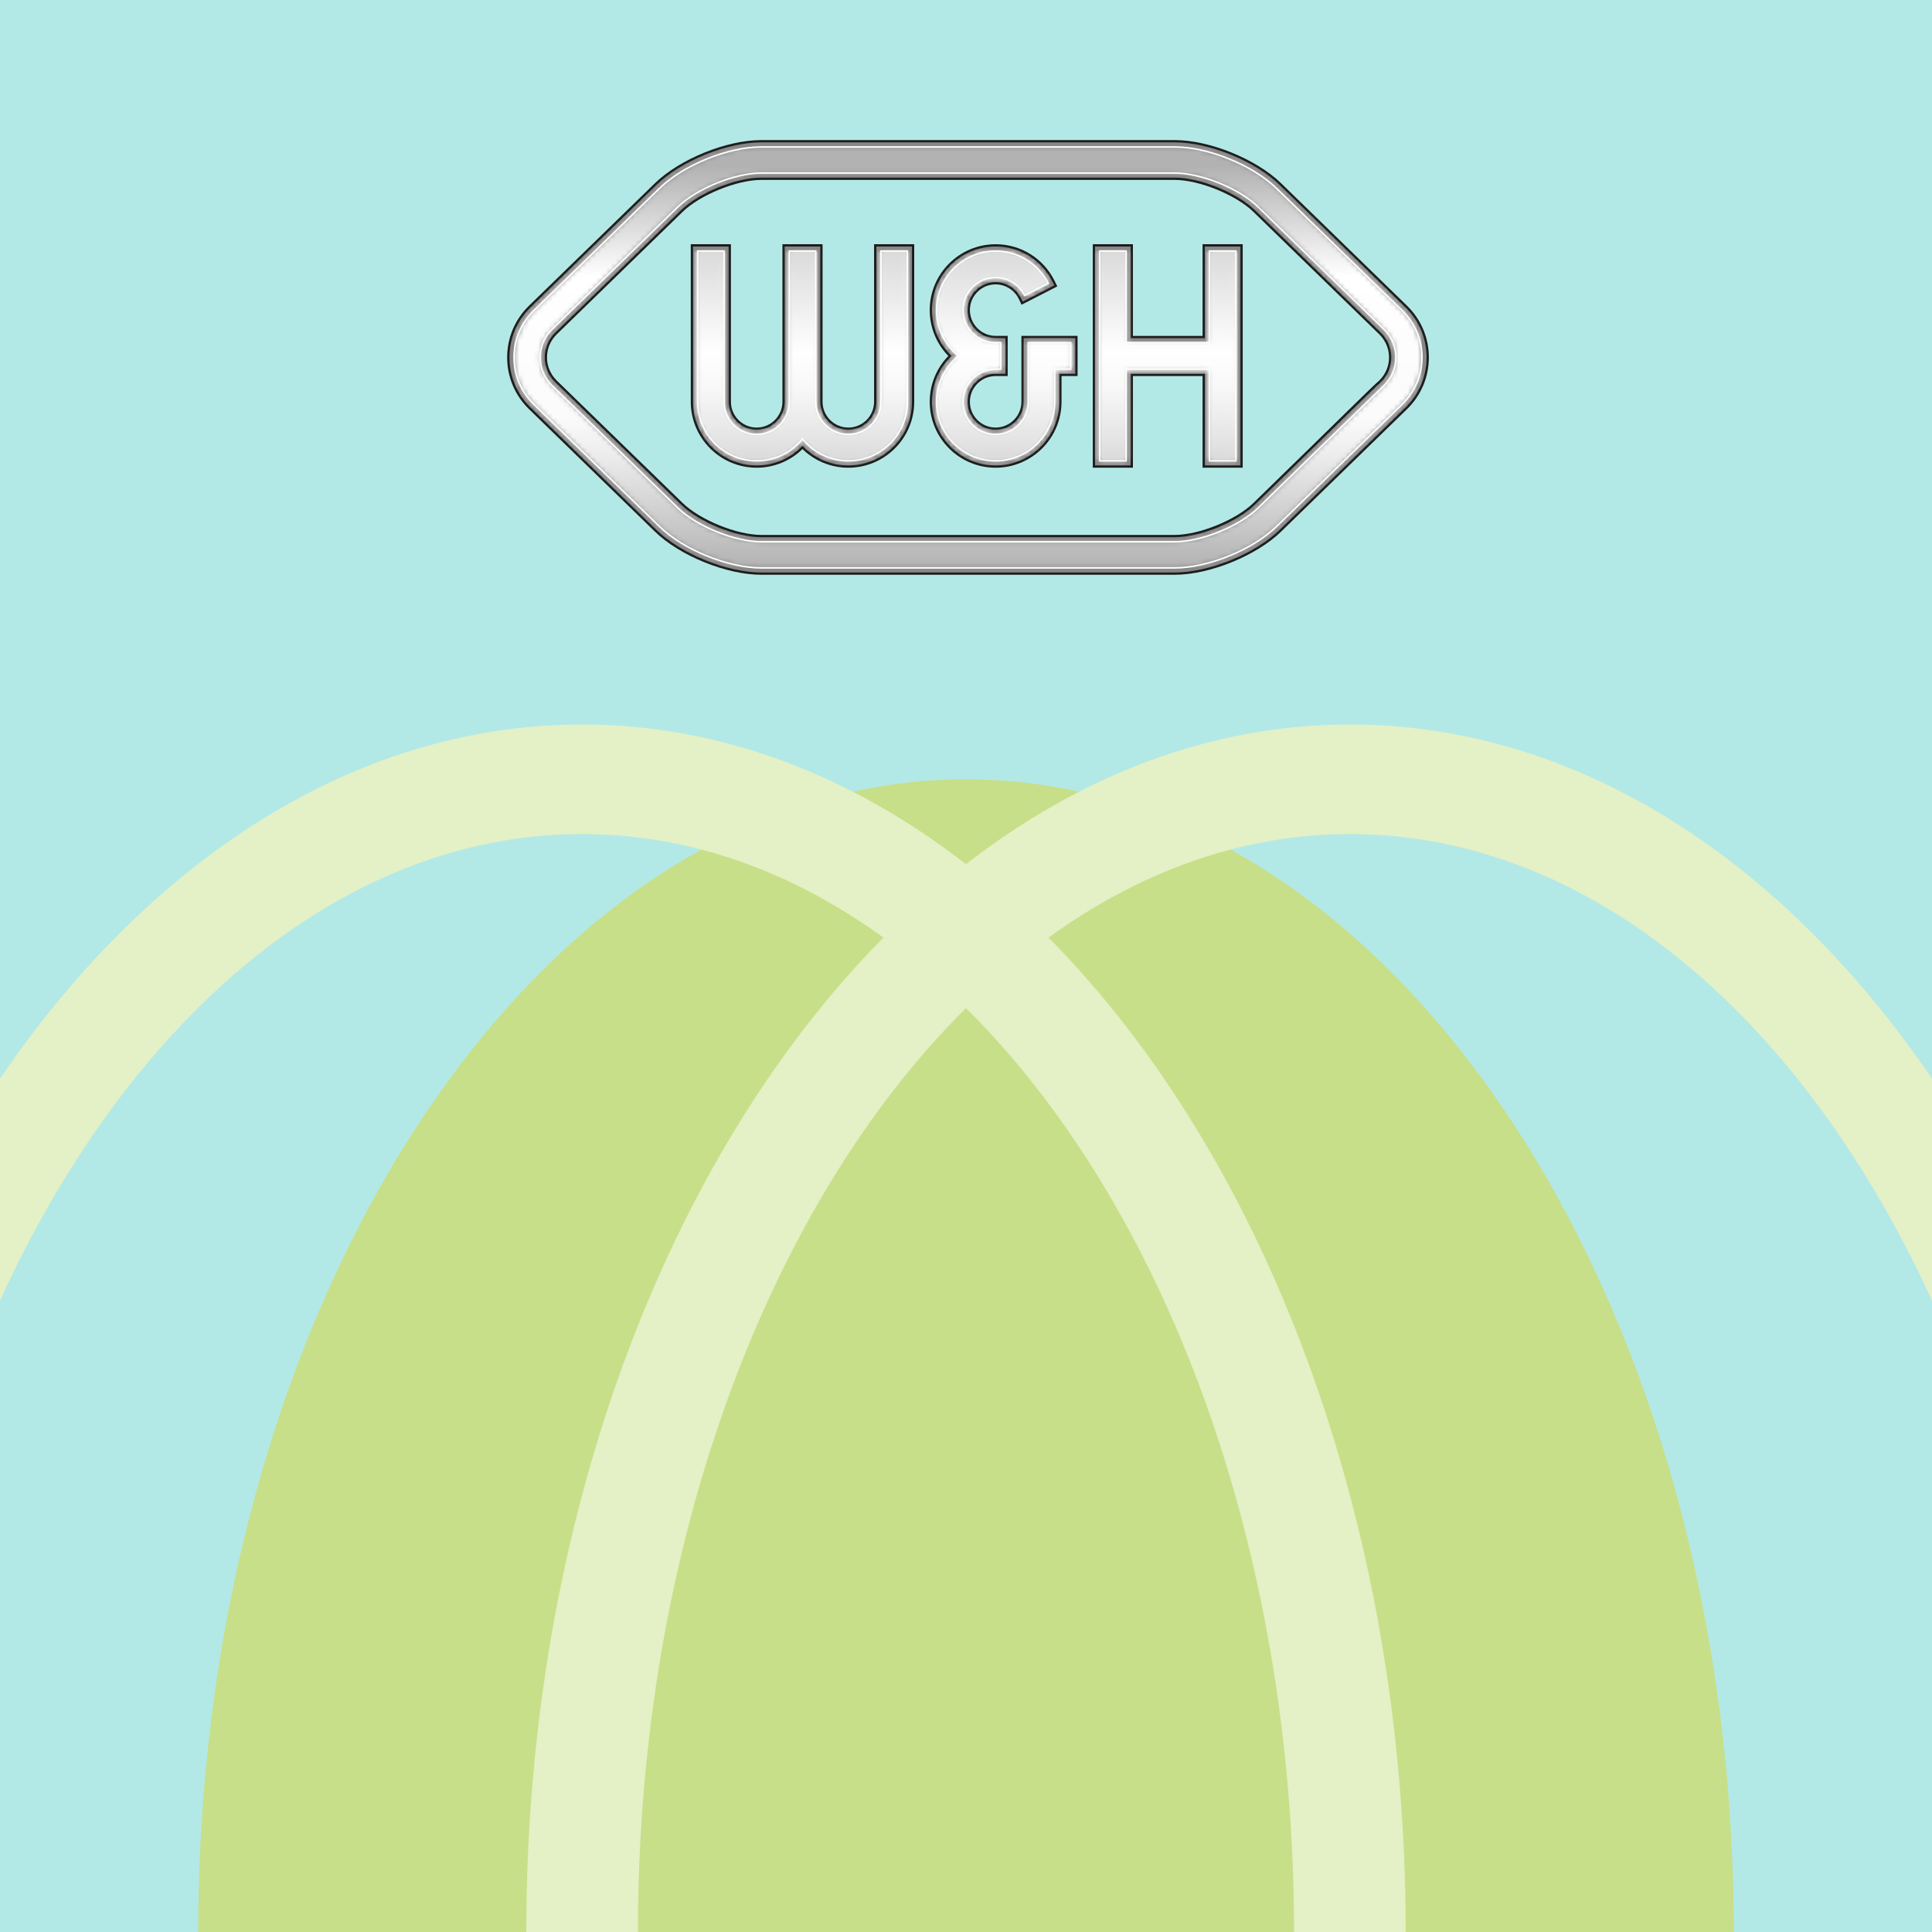
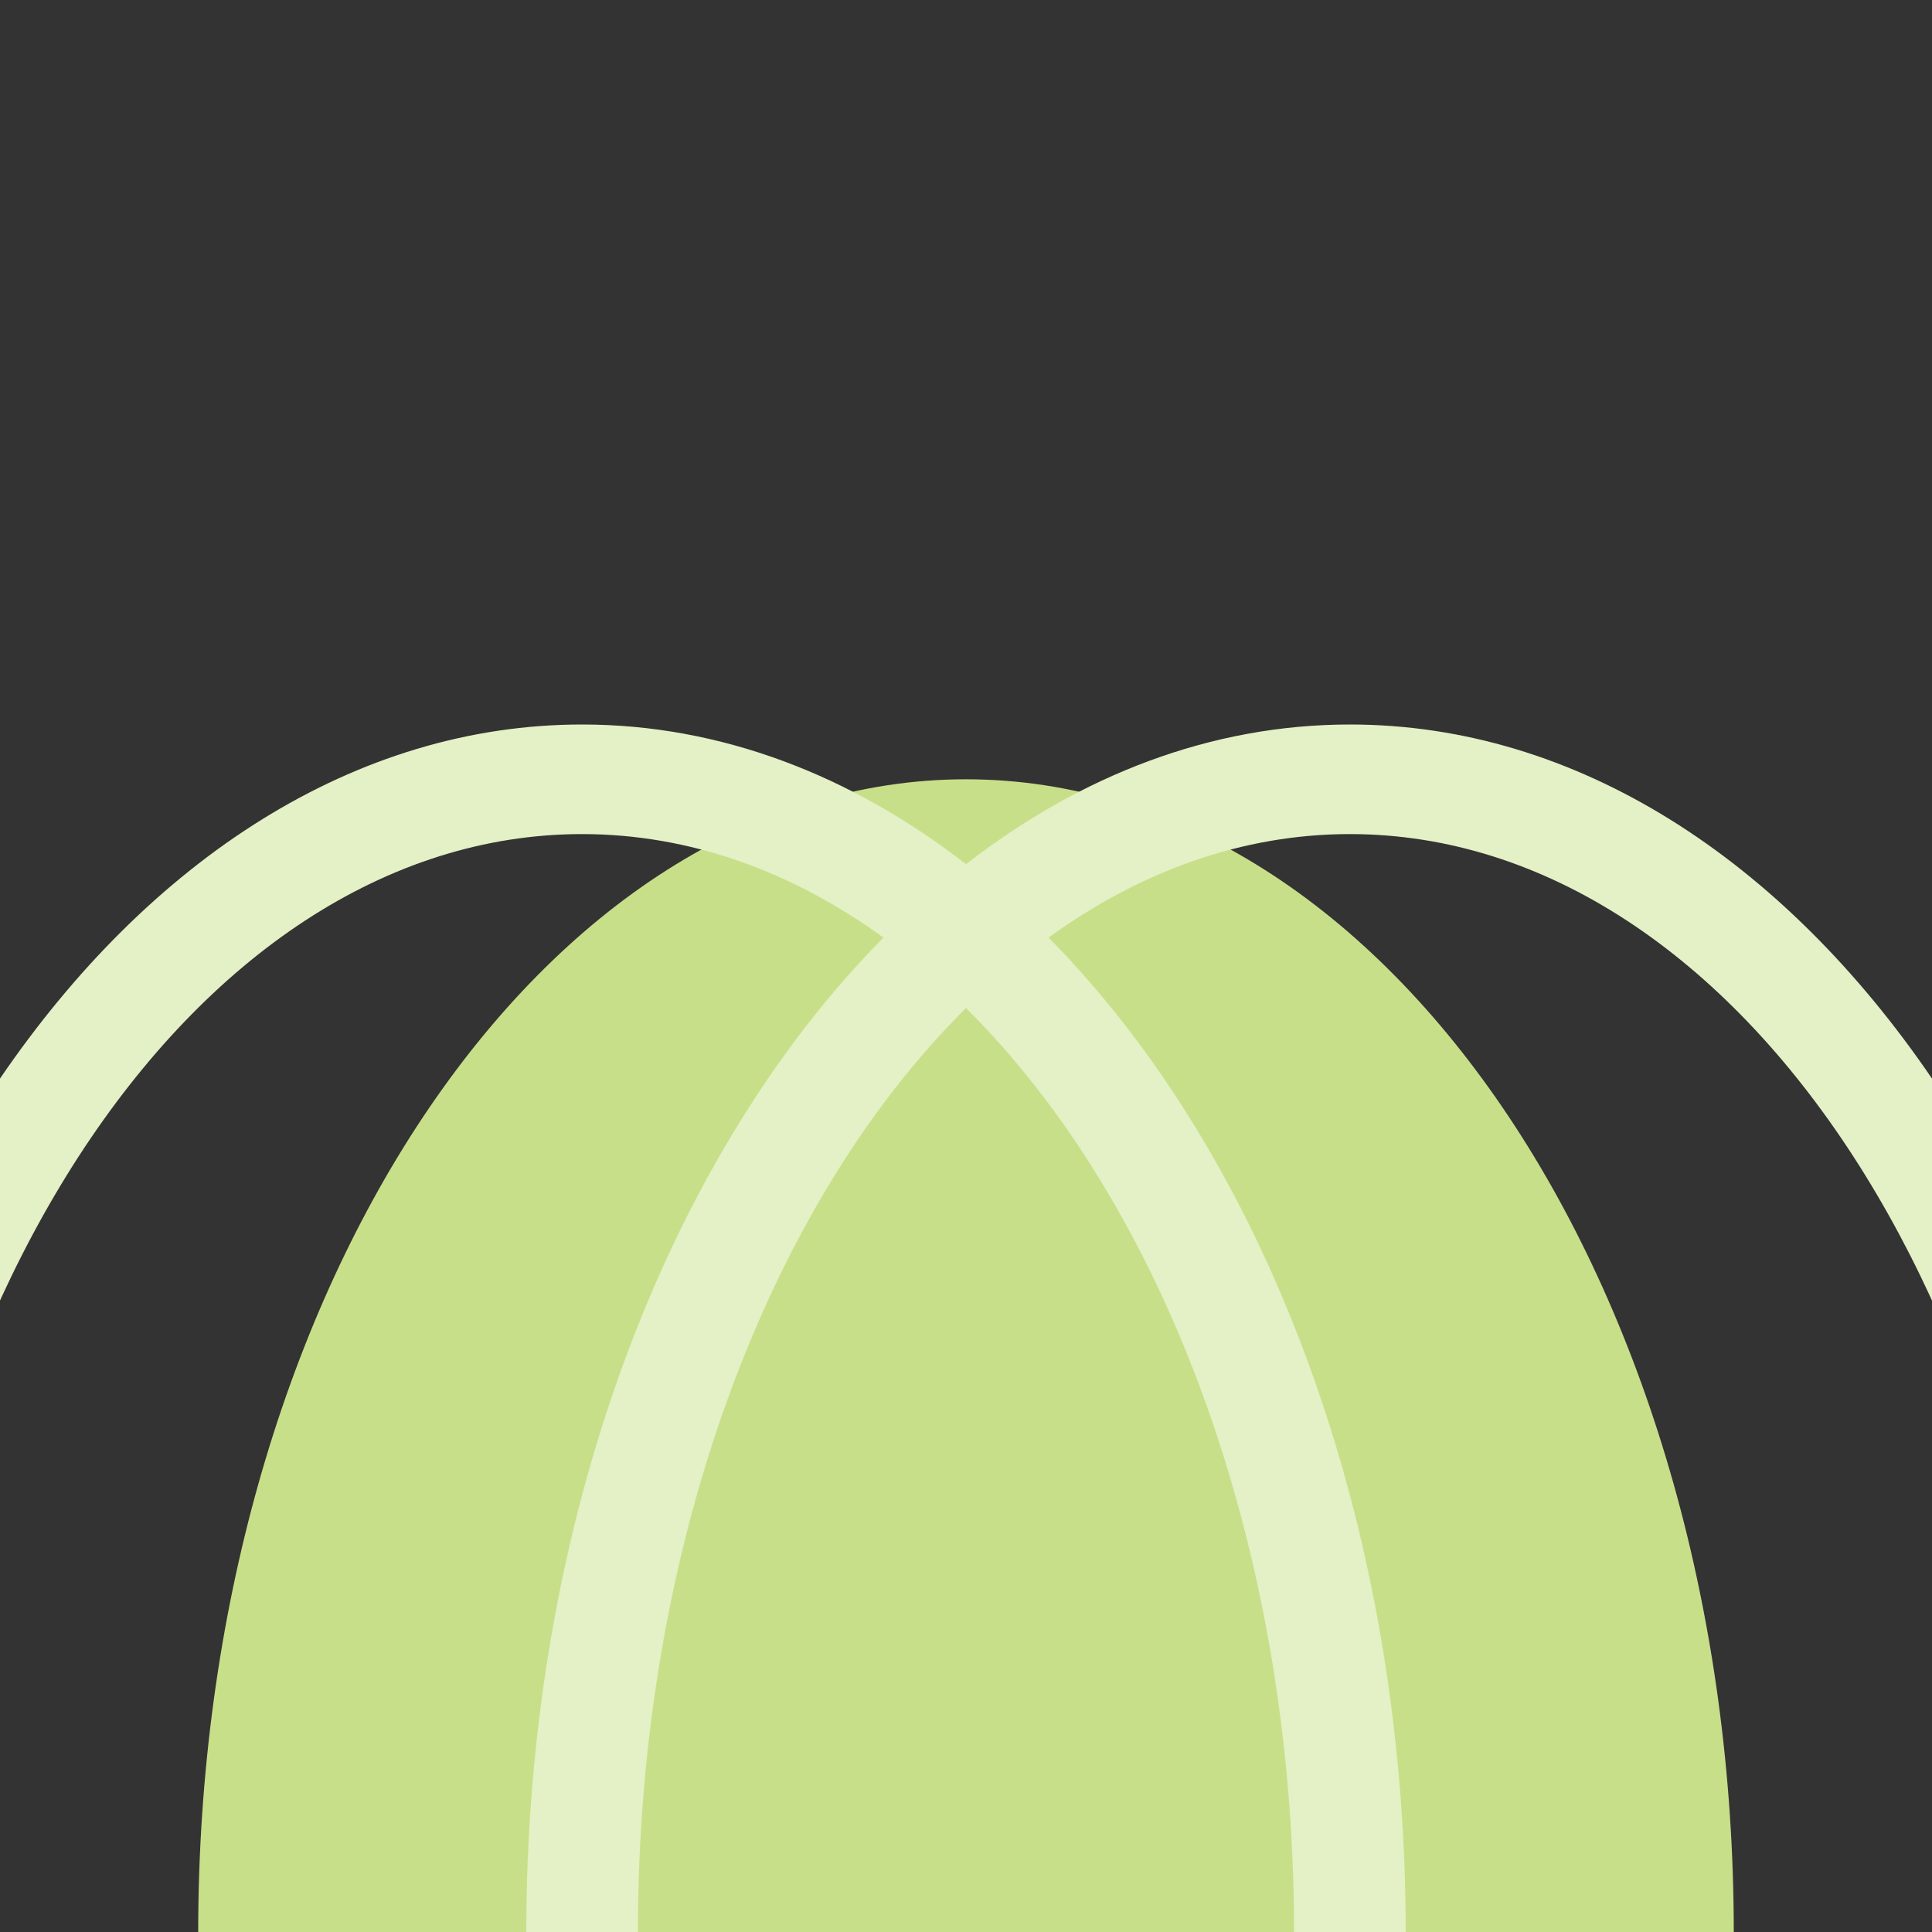
<svg xmlns="http://www.w3.org/2000/svg" width="400" height="400" viewBox="0 0 400 400" fill="none">
  <rect x="0" y="0" width="400" height="400" fill="#333333" stroke="none" />
  <g clip-path="url(#clip0_1822_844)">
-     <rect width="401" height="400" fill="#B2E9E7" />
    <path d="M199.998 638.657C287.789 638.657 358.958 531.807 358.958 400C358.958 268.194 287.789 161.344 199.998 161.344C112.207 161.344 41.037 268.194 41.037 400C41.037 531.807 112.207 638.657 199.998 638.657Z" fill="#C8DF89" />
    <path d="M279.477 150C250.787 150 223.749 160.487 199.998 178.915C176.248 160.487 149.209 150 120.519 150C26.496 150 -50 262.149 -50 400C-50 537.852 26.496 650.001 120.519 650.001C149.209 650.001 176.248 639.513 199.999 621.086C223.749 639.513 250.788 650.001 279.478 650.001C373.507 650.001 450 537.852 450 400C450 262.149 373.506 150 279.477 150ZM199.998 591.284C159.188 550.815 132.078 480.221 132.078 400.001C132.078 319.781 159.188 249.185 199.998 208.717C240.808 249.185 267.918 319.779 267.918 400.001C267.918 480.223 240.808 550.815 199.998 591.284ZM-26.882 400C-26.882 274.66 39.243 172.689 120.519 172.689C142.809 172.689 163.943 180.399 182.901 194.115C138.279 239.248 108.961 314.683 108.961 400C108.961 485.317 138.279 560.752 182.901 605.885C163.942 619.602 142.808 627.312 120.519 627.312C39.243 627.312 -26.882 525.339 -26.882 400ZM279.477 627.312C257.188 627.312 236.054 619.601 217.096 605.885C261.718 560.752 291.036 485.317 291.036 400C291.036 314.684 261.717 239.248 217.095 194.115C236.054 180.398 257.188 172.689 279.477 172.689C360.757 172.689 426.882 274.66 426.882 400C426.882 525.341 360.757 627.312 279.477 627.312Z" fill="#E4F0C5" />
    <g clip-path="url(#clip1_1822_844)">
-       <path d="M211.469 83.188C211.469 86.121 209.085 88.511 206.134 88.52C204.711 88.52 203.371 87.969 202.365 86.965C201.356 85.952 200.801 84.611 200.801 83.188C200.801 80.249 203.193 77.856 206.134 77.856H208.63V69.54H206.134C203.216 69.54 200.825 67.166 200.804 64.211C200.804 62.786 201.359 61.447 202.363 60.441C203.371 59.433 204.711 58.877 206.134 58.877C208.169 58.877 210.057 60.071 210.944 61.919L211.504 63.092L218.909 59.292L218.356 58.174C216.029 53.481 211.347 50.564 206.138 50.564C198.612 50.564 192.489 56.686 192.489 64.211C192.489 67.783 193.88 71.168 196.347 73.698C193.88 76.23 192.489 79.617 192.489 83.188C192.489 90.714 198.61 96.836 206.134 96.836C213.657 96.836 219.778 90.714 219.778 83.188V77.856H223.1V69.54H211.469L211.469 83.188ZM180.967 83.188C180.967 86.13 178.576 88.52 175.64 88.52C172.697 88.52 170.304 86.13 170.304 83.188V50.564H161.992V83.188C161.992 86.13 159.6 88.52 156.661 88.52C153.719 88.52 151.328 86.13 151.328 83.188V50.564H143.016V83.188C143.016 90.714 149.138 96.836 156.661 96.836C160.235 96.836 163.618 95.443 166.146 92.974C168.676 95.443 172.062 96.836 175.637 96.836C183.16 96.836 189.281 90.714 189.281 83.188V50.564H180.967V83.188ZM248.978 69.545H234.559V50.565H226.249V96.833H234.559V77.858H248.978V96.833H257.29V50.565H248.978V69.545ZM291.282 63.266C291.054 63.045 265.247 37.944 265.247 37.944C260.093 32.929 250.423 29 243.228 29H157.605C150.413 29 140.74 32.929 135.584 37.944L109.548 63.269C106.615 66.121 105 69.931 105 74C105 78.069 106.615 81.882 109.548 84.733L135.584 110.057C140.738 115.074 150.41 119 157.605 119H243.228C250.42 119 260.092 115.074 265.25 110.057L291.287 84.733C294.217 81.885 295.831 78.073 295.831 74.003C295.833 69.933 294.218 66.121 291.282 63.266ZM285.532 78.815C283.99 80.116 278.986 85.18 259.496 104.14C255.88 107.659 248.278 110.748 243.228 110.748H157.605C152.555 110.748 144.953 107.659 141.337 104.14L115.3 78.815C113.979 77.533 113.252 75.825 113.252 74C113.252 72.18 113.979 70.468 115.3 69.183L141.338 43.857C144.955 40.341 152.555 37.252 157.605 37.252H243.228C248.278 37.252 255.876 40.341 259.497 43.862C259.73 44.084 285.535 69.183 285.532 69.183C286.852 70.468 287.581 72.18 287.581 74C287.581 75.825 286.852 77.533 285.532 78.815Z" fill="#1D1D1B" />
      <path d="M181.441 83.188C181.441 86.389 178.839 88.995 175.639 88.995C172.434 88.995 169.829 86.389 169.829 83.188V51.039H162.465V83.188C162.465 86.389 159.861 88.995 156.661 88.995C153.46 88.995 150.853 86.389 150.853 83.188V51.039H143.49V83.188C143.49 90.451 149.397 96.361 156.661 96.361C160.266 96.361 163.676 94.89 166.146 92.299C168.618 94.89 172.029 96.361 175.636 96.361C182.898 96.361 188.807 90.451 188.807 83.188V51.039H181.441L181.441 83.188ZM211.942 83.188C211.942 86.383 209.346 88.986 206.134 88.995C204.584 88.995 203.125 88.392 202.029 87.297C200.933 86.197 200.327 84.738 200.327 83.188C200.327 79.986 202.931 77.384 206.134 77.384H208.155V70.015H206.134C202.954 70.015 200.352 67.428 200.331 64.209C200.331 62.66 200.934 61.202 202.027 60.105C203.125 59.008 204.584 58.404 206.134 58.404C208.35 58.404 210.408 59.704 211.371 61.713L211.723 62.448L218.277 59.084L217.931 58.384C215.684 53.853 211.165 51.039 206.138 51.039C198.872 51.039 192.962 56.948 192.962 64.209C192.962 67.817 194.432 71.226 197.023 73.698C194.432 76.171 192.962 79.584 192.962 83.188C192.962 90.451 198.871 96.361 206.134 96.361C213.397 96.361 219.305 90.451 219.305 83.188V77.384H222.626V70.015H211.943L211.942 83.188ZM290.954 63.608C290.757 63.415 264.918 38.283 264.918 38.283C259.841 33.344 250.316 29.475 243.228 29.475H157.605C150.52 29.475 140.992 33.344 135.914 38.283L109.877 63.609C107.038 66.37 105.475 70.06 105.475 74C105.475 77.94 107.038 81.631 109.877 84.391L135.914 109.716C140.991 114.655 150.519 118.527 157.605 118.527H243.228C250.311 118.527 259.839 114.655 264.921 109.716L290.956 84.391C293.795 81.634 295.357 77.943 295.357 74.003C295.358 70.062 293.798 66.373 290.954 63.608ZM285.863 79.157C284.669 80.172 280.139 84.723 259.827 104.482C256.07 108.136 248.47 111.22 243.228 111.22H157.605C152.362 111.22 144.76 108.136 141.006 104.482L114.969 79.157C113.557 77.783 112.779 75.952 112.779 74C112.779 72.05 113.557 70.218 114.969 68.842L141.006 43.517C144.763 39.865 152.363 36.777 157.605 36.777H243.228C248.47 36.777 256.07 39.865 259.827 43.52C260.025 43.711 285.863 68.845 285.863 68.845C287.277 70.221 288.056 72.05 288.056 74C288.056 75.952 287.277 77.783 285.863 79.157ZM249.453 70.019H234.084V51.038H226.723V96.359H234.084V77.383H249.453V96.359H256.819V51.038H249.453V70.019Z" fill="#878787" />
      <mask id="mask0_1822_844" style="mask-type:luminance" maskUnits="userSpaceOnUse" x="106" y="30" width="189" height="88">
        <path d="M212.893 83.189C212.893 86.902 209.872 89.932 206.133 89.944C204.331 89.944 202.633 89.244 201.356 87.968C200.081 86.689 199.378 84.99 199.378 83.189C199.378 79.464 202.408 76.432 206.133 76.432H207.207V70.964H206.133C202.435 70.964 199.407 67.955 199.381 64.209C199.381 62.408 200.083 60.712 201.356 59.432C202.633 58.157 204.331 57.453 206.133 57.453C208.661 57.453 211.006 58.903 212.155 61.159L217.01 58.667C214.902 54.543 210.75 51.988 206.138 51.988C199.396 51.988 193.913 57.472 193.913 64.209C193.913 67.839 195.517 71.252 198.312 73.576L198.457 73.697L198.312 73.82C195.517 76.145 193.913 79.559 193.913 83.189C193.913 89.929 199.395 95.413 206.133 95.413C212.872 95.413 218.355 89.929 218.355 83.189V76.432H221.675V70.964H212.893L212.893 83.189ZM182.39 83.189C182.39 86.914 179.362 89.944 175.638 89.944C171.911 89.944 168.88 86.914 168.88 83.189V51.988H163.415V83.189C163.415 86.914 160.385 89.944 156.661 89.944C152.934 89.944 149.906 86.914 149.906 83.189V51.988H144.439V83.189C144.439 89.929 149.921 95.412 156.661 95.412C160.288 95.412 163.703 93.805 166.024 91.01L166.147 90.865L166.269 91.01C168.59 93.805 172.005 95.412 175.637 95.412C182.374 95.412 187.856 89.929 187.856 83.189V51.988H182.391L182.39 83.189ZM290.405 64.334C290.362 64.334 281.646 55.877 264.256 38.964C259.334 34.176 250.098 30.424 243.228 30.424H157.606C150.736 30.424 141.5 34.176 136.575 38.964L110.539 64.29C107.886 66.871 106.422 70.32 106.422 74.001C106.422 77.682 107.886 81.131 110.539 83.712L136.575 109.036C141.498 113.826 150.734 117.578 157.606 117.578H243.228C250.096 117.578 259.334 113.826 264.258 109.036L290.293 83.712C292.945 81.133 294.408 77.683 294.408 74.002C294.411 70.321 292.948 66.871 290.405 64.334ZM286.524 79.838C286.41 79.946 260.747 104.909 260.489 105.16C256.582 108.961 248.681 112.17 243.227 112.17H157.606C152.153 112.17 144.247 108.961 140.345 105.16L114.308 79.835C112.709 78.284 111.829 76.212 111.829 74.001C111.829 71.791 112.709 69.719 114.308 68.162L140.345 42.838C144.25 39.038 152.152 35.829 157.606 35.829H243.228C248.678 35.829 256.579 39.038 260.375 42.793C260.419 42.793 269.136 51.249 286.527 68.162C288.123 69.719 289.003 71.791 289.003 74.001C289.003 76.211 288.123 78.284 286.524 79.838ZM250.401 70.968H233.136V51.988H227.673V95.411H233.136V76.434H250.401V95.411H255.867V51.988H250.401V70.968Z" fill="white" />
      </mask>
      <g mask="url(#mask0_1822_844)">
        <path d="M294.411 30.424H106.422V117.579H294.411V30.424Z" fill="url(#paint0_linear_1822_844)" />
      </g>
      <mask id="mask1_1822_844" style="mask-type:luminance" maskUnits="userSpaceOnUse" x="144" y="51" width="112" height="45">
        <path d="M212.893 83.189C212.893 86.902 209.872 89.932 206.133 89.944C204.331 89.944 202.633 89.244 201.356 87.968C200.081 86.689 199.378 84.99 199.378 83.189C199.378 79.464 202.408 76.432 206.133 76.432H207.207V70.964H206.133C202.435 70.964 199.407 67.955 199.381 64.209C199.381 62.408 200.083 60.712 201.356 59.432C202.633 58.157 204.331 57.453 206.133 57.453C208.661 57.453 211.006 58.903 212.155 61.159L217.01 58.667C214.902 54.543 210.75 51.988 206.138 51.988C199.396 51.988 193.913 57.472 193.913 64.209C193.913 67.839 195.517 71.252 198.312 73.576L198.457 73.697L198.312 73.82C195.517 76.145 193.913 79.559 193.913 83.189C193.913 89.929 199.395 95.413 206.133 95.413C212.872 95.413 218.355 89.929 218.355 83.189V76.432H221.675V70.964H212.893L212.893 83.189ZM182.39 83.189C182.39 86.914 179.362 89.944 175.638 89.944C171.911 89.944 168.88 86.914 168.88 83.189V51.988H163.415V83.189C163.415 86.914 160.385 89.944 156.661 89.944C152.934 89.944 149.906 86.914 149.906 83.189V51.988H144.439V83.189C144.439 89.929 149.921 95.412 156.661 95.412C160.288 95.412 163.703 93.805 166.024 91.01L166.147 90.865L166.269 91.01C168.59 93.805 172.005 95.412 175.637 95.412C182.374 95.412 187.856 89.929 187.856 83.189V51.988H182.39L182.39 83.189ZM250.401 70.968H233.136V51.988H227.673V95.411H233.136V76.434H250.401V95.411H255.867V51.988H250.401V70.968Z" fill="white" />
      </mask>
      <g mask="url(#mask1_1822_844)">
        <path d="M259.379 51.988H142.412V95.413H259.379V51.988Z" fill="url(#paint1_linear_1822_844)" />
      </g>
      <path d="M183.465 51.829H182.233V83.187C182.233 86.825 179.274 89.787 175.64 89.787C171.999 89.787 169.039 86.825 169.039 83.187V51.829H163.256V83.187C163.256 86.825 160.297 89.787 156.661 89.787C153.022 89.787 150.063 86.825 150.063 83.187V51.829H144.28V83.187C144.28 90.015 149.836 95.57 156.661 95.57C160.38 95.57 163.811 93.925 166.147 91.11C168.484 93.925 171.916 95.57 175.637 95.57C182.461 95.57 188.016 90.015 188.016 83.187V51.829H183.465ZM187.699 53.06V83.187C187.699 89.841 182.287 95.255 175.637 95.255C172.052 95.255 168.683 93.669 166.39 90.907L166.146 90.614L165.903 90.907C163.613 93.669 160.242 95.255 156.661 95.255C150.009 95.255 144.597 89.841 144.597 83.187V52.145H149.745V83.187C149.745 87.002 152.848 90.104 156.661 90.104C160.471 90.104 163.573 87.002 163.573 83.187V52.145H168.721V83.187C168.721 87.002 171.825 90.104 175.64 90.104C179.448 90.104 182.549 87.002 182.549 83.187V52.145H187.699V53.06ZM212.735 83.187C212.735 86.819 209.785 89.775 206.158 89.787H206.134C204.372 89.787 202.715 89.1 201.468 87.856C200.224 86.606 199.536 84.95 199.536 83.187C199.536 79.55 202.498 76.591 206.134 76.591H207.363V70.806H206.134C202.513 70.806 199.563 67.872 199.539 64.256V64.21C199.539 62.449 200.225 60.792 201.468 59.544C202.715 58.299 204.374 57.614 206.134 57.614C208.755 57.614 211.02 59.151 212.083 61.372L217.221 58.737C215.198 54.654 210.996 51.829 206.138 51.829C199.309 51.829 193.754 57.386 193.754 64.21C193.754 67.931 195.398 71.361 198.212 73.697C195.398 76.036 193.754 79.467 193.754 83.187C193.754 90.015 199.309 95.57 206.134 95.57C212.959 95.57 218.515 90.015 218.515 83.187V76.591H221.833V70.806H212.735L212.735 83.187ZM213.052 71.123H221.517V76.275H218.199V83.187C218.199 89.841 212.786 95.255 206.134 95.255C199.481 95.255 194.07 89.841 194.07 83.187C194.07 79.607 195.653 76.237 198.413 73.941L198.706 73.697L198.413 73.455C195.653 71.162 194.07 67.793 194.07 64.21C194.07 57.559 199.483 52.145 206.138 52.145C210.639 52.145 214.694 54.609 216.797 58.598L212.222 60.946C211.022 58.719 208.666 57.296 206.134 57.296C204.288 57.296 202.551 58.016 201.244 59.322C199.94 60.63 199.223 62.364 199.223 64.257C199.249 68.043 202.348 71.122 206.134 71.122H207.048V76.275H206.134C202.322 76.275 199.22 79.376 199.22 83.187C199.22 85.03 199.94 86.769 201.244 88.08C202.554 89.383 204.288 90.104 206.158 90.104C209.959 90.092 213.052 86.99 213.052 83.187V71.123ZM251.474 51.829H250.244V70.808H233.294V51.829H227.515V95.568H233.294V76.591H250.244V95.568H256.027V51.829L251.474 51.829ZM255.711 53.06V95.251H250.561V76.276H232.979V95.251H227.831V52.145H232.979V71.126H250.561V52.145H255.711V53.06ZM290.405 64.176L264.366 38.85C259.42 34.036 250.134 30.265 243.228 30.265H157.605C150.702 30.265 141.415 34.036 136.465 38.85L110.429 64.176C107.743 66.79 106.265 70.276 106.265 74C106.265 77.727 107.744 81.216 110.429 83.827L136.465 109.152C141.412 113.964 150.698 117.736 157.605 117.736H243.228C250.134 117.736 259.42 113.964 264.367 109.152L290.405 83.827C293.09 81.216 294.567 77.727 294.567 74.003C294.567 70.276 293.09 66.79 290.405 64.176ZM290.183 83.597L264.15 108.922C259.248 113.687 250.06 117.419 243.228 117.419H157.605C150.771 117.419 141.583 113.687 136.686 108.922L110.65 83.598C108.025 81.047 106.581 77.638 106.581 74C106.581 70.362 108.025 66.953 110.65 64.403L136.686 39.077C141.585 34.314 150.773 30.583 157.605 30.583H243.228C250.063 30.583 259.25 34.314 264.145 39.077C285.82 60.16 289.516 63.754 290.219 64.368L290.186 64.403C292.808 66.953 294.253 70.365 294.25 74.003C294.25 77.641 292.806 81.05 290.183 83.597ZM260.56 42.76L260.597 42.724C256.666 38.9 248.713 35.67 243.228 35.67H157.605C152.12 35.67 144.164 38.9 140.235 42.724L114.197 68.048C112.569 69.635 111.67 71.75 111.67 74C111.67 76.256 112.569 78.368 114.197 79.951L140.235 105.275C144.163 109.099 152.117 112.331 157.605 112.331H243.228C248.713 112.331 256.669 109.099 260.598 105.275C260.857 105.024 286.491 80.088 286.633 79.951C288.264 78.368 289.164 76.256 289.164 74C289.164 71.75 288.264 69.635 286.636 68.051C264.96 46.967 261.266 43.373 260.56 42.76ZM286.415 79.724C286.412 79.724 260.377 105.048 260.377 105.048C256.496 108.825 248.644 112.012 243.228 112.012H157.605C152.189 112.012 144.335 108.825 140.455 105.048L114.419 79.724C112.851 78.202 111.988 76.168 111.988 74C111.988 71.837 112.851 69.803 114.419 68.275L140.455 42.95C144.335 39.176 152.189 35.986 157.605 35.986H243.228C248.644 35.986 256.496 39.176 260.376 42.95C260.377 42.95 286.417 68.278 286.417 68.278C287.983 69.803 288.846 71.837 288.846 74C288.846 76.168 287.983 78.201 286.415 79.724Z" fill="white" />
    </g>
  </g>
  <defs>
    <linearGradient id="paint0_linear_1822_844" x1="200.418" y1="30.424" x2="200.418" y2="117.579" gradientUnits="userSpaceOnUse">
      <stop stop-color="#B2B2B2" />
      <stop offset="0.046" stop-color="#B2B2B2" />
      <stop offset="0.308" stop-color="white" />
      <stop offset="0.642" stop-color="#FBFBFB" />
      <stop offset="0.735" stop-color="#ECECEC" />
      <stop offset="0.912" stop-color="#C6C6C6" />
      <stop offset="1" stop-color="#B2B2B2" />
    </linearGradient>
    <linearGradient id="paint1_linear_1822_844" x1="200.904" y1="51.989" x2="200.904" y2="95.413" gradientUnits="userSpaceOnUse">
      <stop stop-color="#DADADA" />
      <stop offset="0.484" stop-color="white" />
      <stop offset="0.648" stop-color="#F8F8F8" />
      <stop offset="0.875" stop-color="#E6E6E6" />
      <stop offset="1" stop-color="#DADADA" />
    </linearGradient>
    <clipPath id="clip0_1822_844">
      <rect width="400" height="400" fill="white" />
    </clipPath>
    <clipPath id="clip1_1822_844">
-       <rect width="190.831" height="90" fill="white" transform="translate(105 29)" />
-     </clipPath>
+       </clipPath>
  </defs>
</svg>